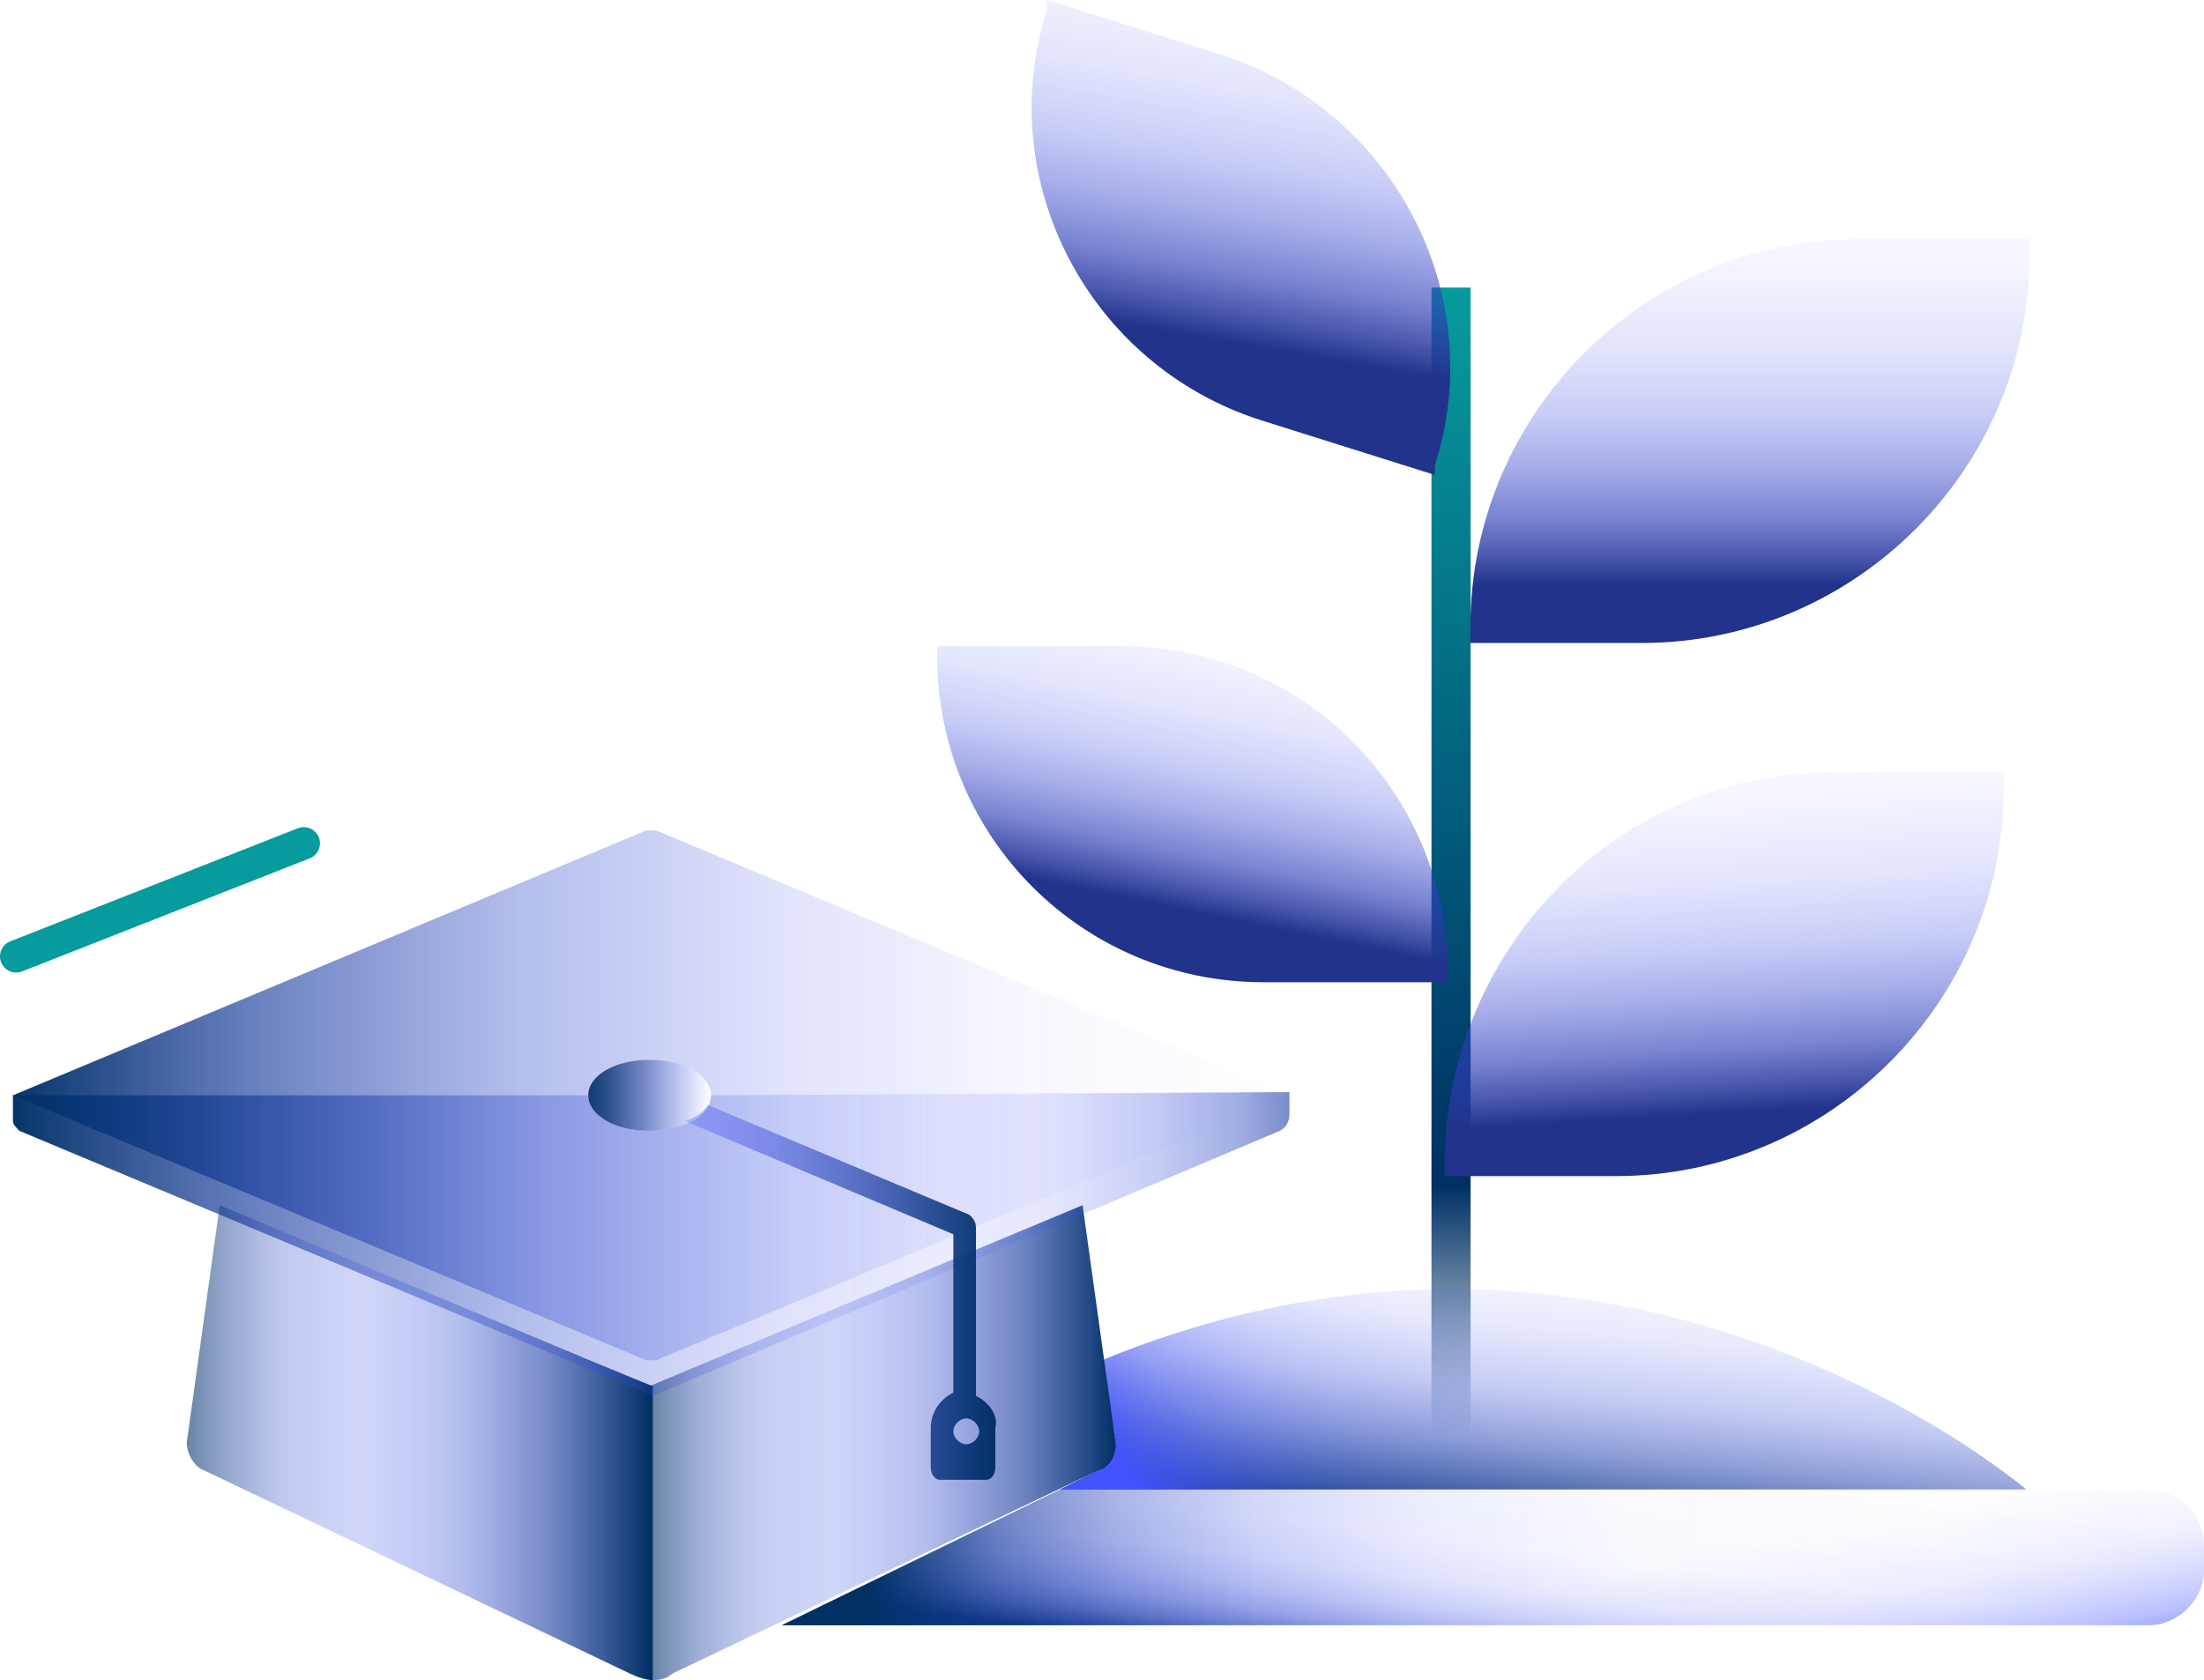
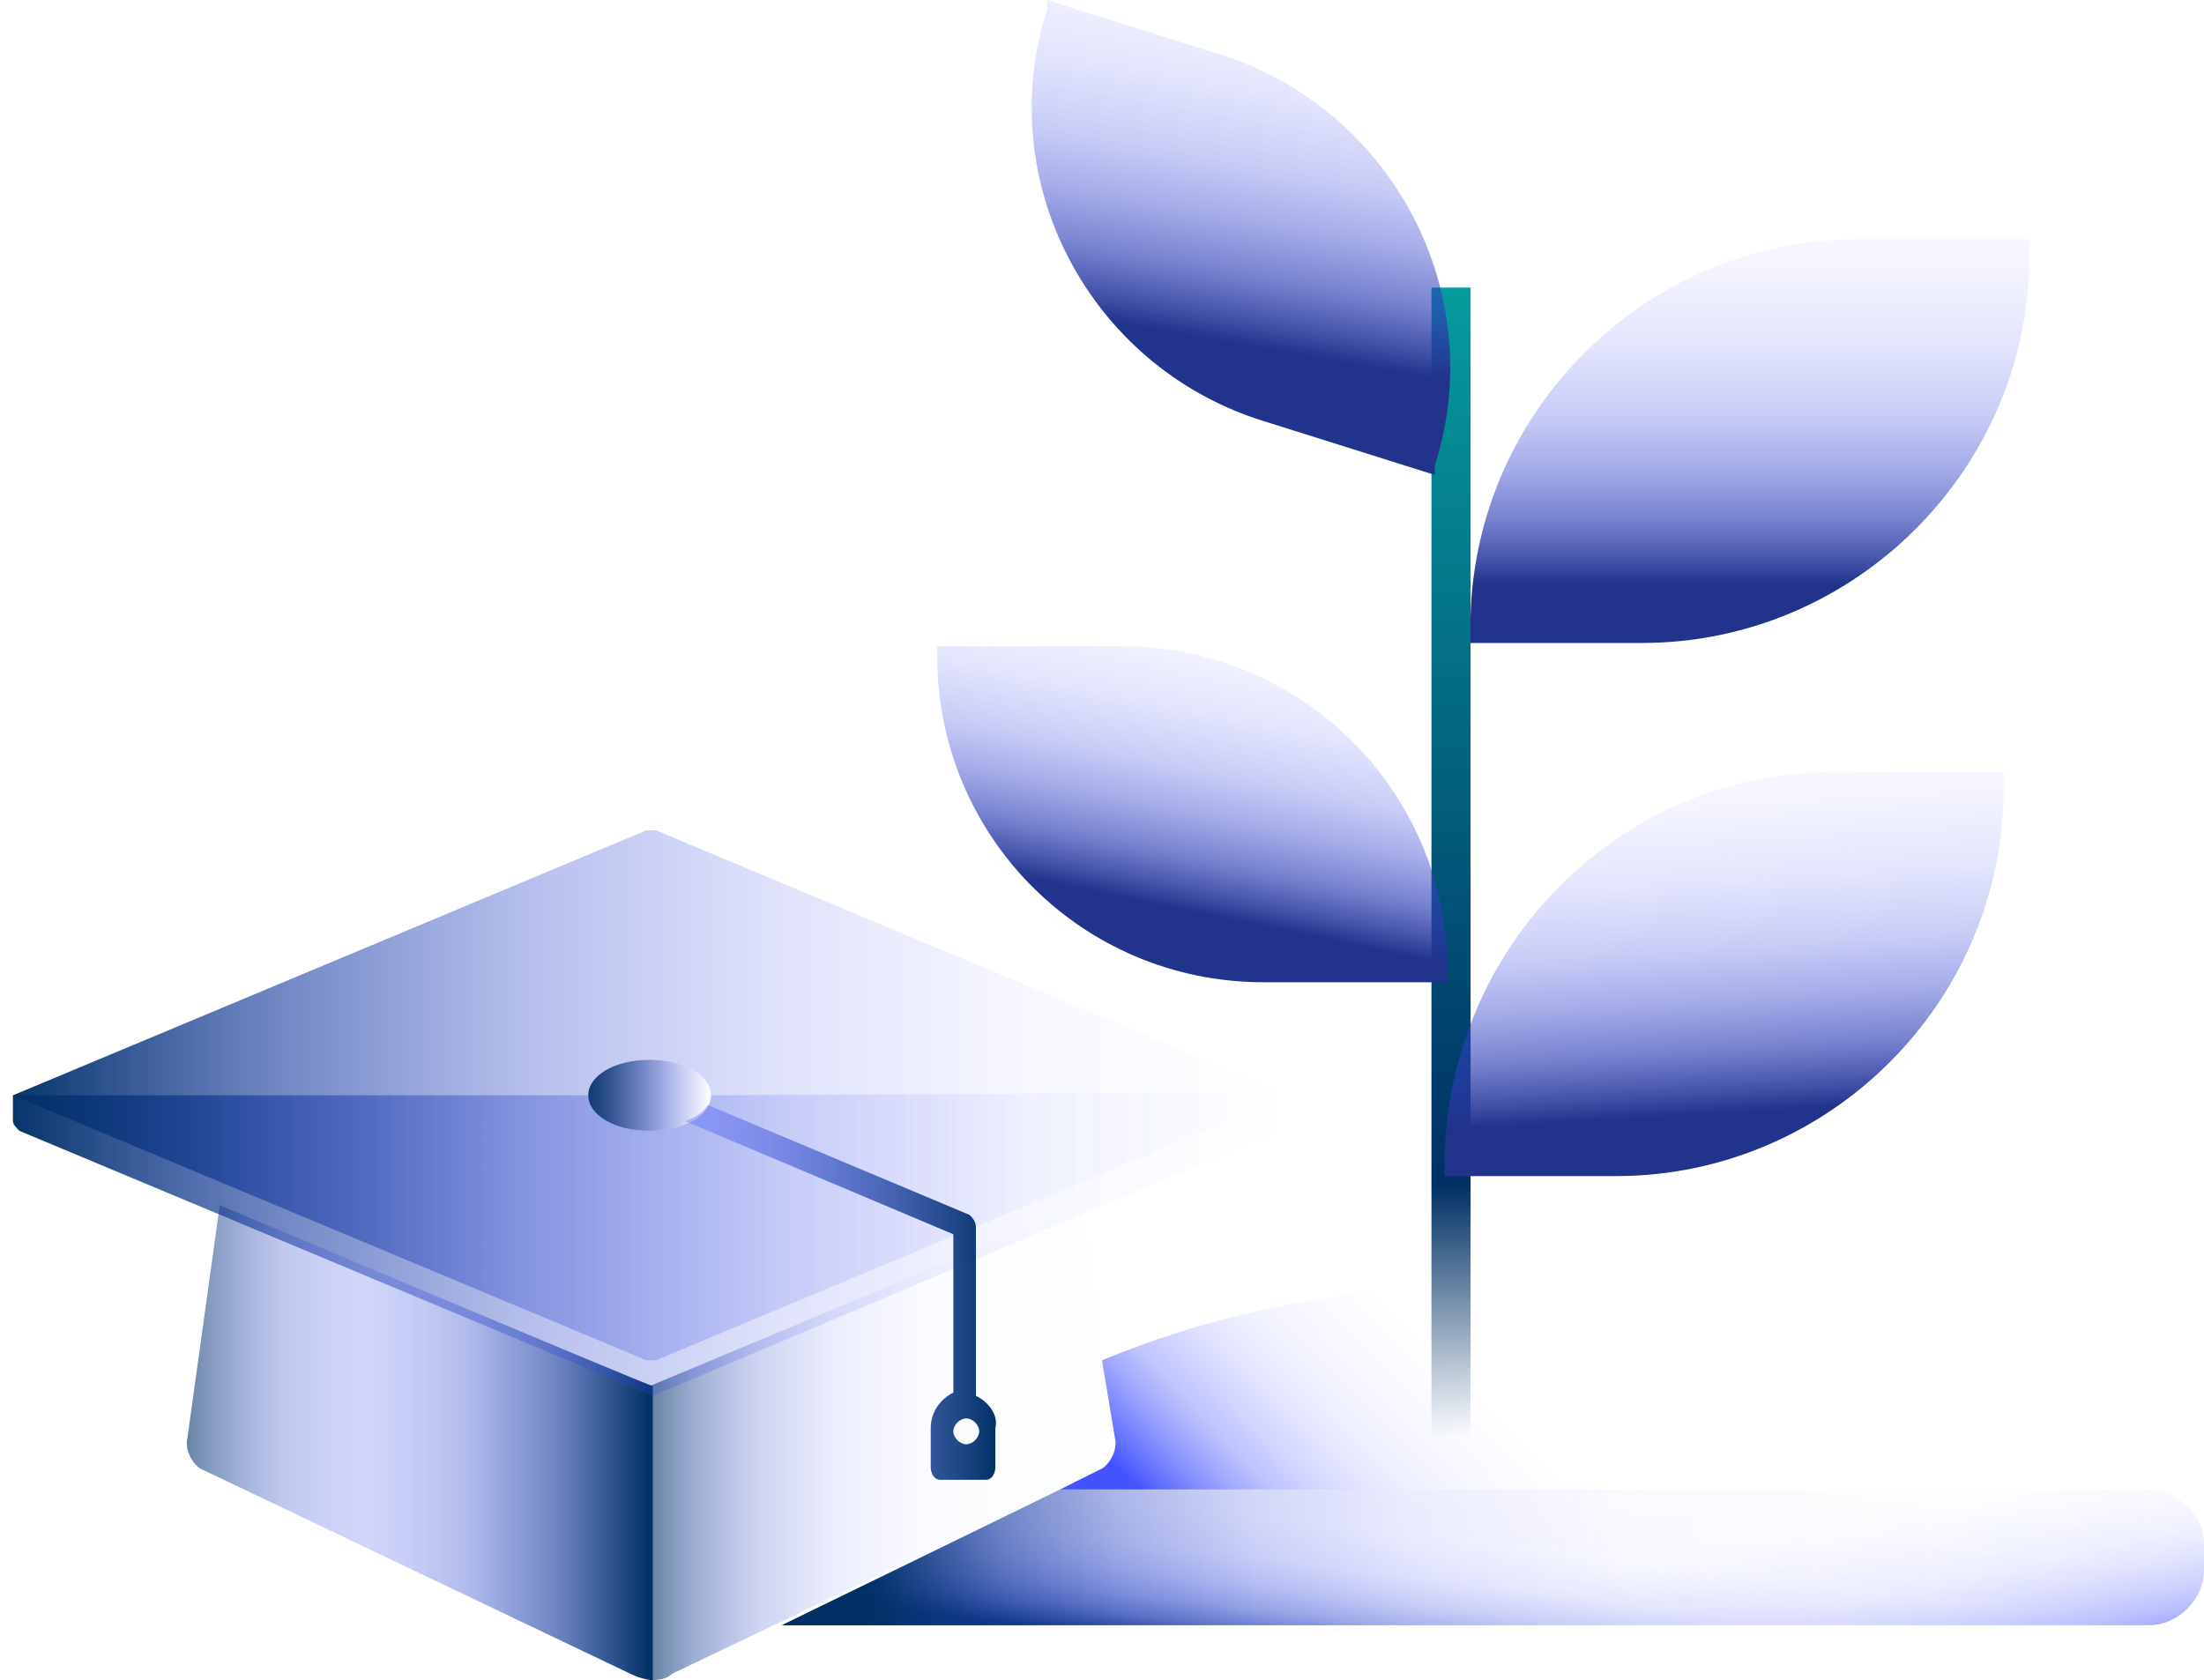
<svg xmlns="http://www.w3.org/2000/svg" version="1.1" id="Layer_2_00000076571566729329622130000014289084761693460372_" x="0px" y="0px" viewBox="0 0 68.2 52" style="enable-background:new 0 0 68.2 52;" xml:space="preserve">
  <style type="text/css">
	.st0{fill:none;stroke:url(#SVGID_1_);stroke-width:1.21;}
	.st1{fill:url(#SVGID_00000060015002874898167840000005851238936253898890_);}
	.st2{fill:url(#SVGID_00000158740329031133652740000010214069494050408591_);}
	.st3{fill:url(#SVGID_00000114055499040286041920000001959275004686339473_);}
	.st4{fill:url(#SVGID_00000140720917832860931050000009966310259843796642_);}
	.st5{fill:url(#SVGID_00000033366745415527925230000006428378962530669753_);}
	.st6{fill:url(#SVGID_00000103259447350346170520000010472528092728074665_);}
	.st7{fill:url(#SVGID_00000165937986132370554040000004688546717454623638_);}
	.st8{fill:url(#SVGID_00000178163117451674853860000013831055135271732877_);}
	.st9{fill:url(#SVGID_00000029008358394066504120000014718259417575944834_);}
	.st10{fill:url(#SVGID_00000080925212501801050770000008282932957724274336_);}
	.st11{fill:url(#SVGID_00000183228056771587047640000018416033843359600526_);}
	.st12{fill:url(#SVGID_00000049216534411995195470000008916500964173891257_);}
	.st13{fill:url(#SVGID_00000103239142135794287810000014897379999818698888_);}
	.st14{fill:url(#SVGID_00000130621126165640722810000016322164107169535897_);}
	.st15{fill:url(#SVGID_00000010272568002873611310000010042922212469044127_);}
	.st16{fill:url(#SVGID_00000086673815065083973260000014329537753887386008_);}
	.st17{fill:url(#SVGID_00000068673939368019323510000002248520739778964146_);}
	.st18{fill:url(#SVGID_00000126317932680752907640000007717017872597360270_);}
	.st19{fill:none;stroke:#069B9D;stroke-linecap:round;stroke-miterlimit:10;}
</style>
  <g id="Layer_1-2">
    <g>
      <g>
        <linearGradient id="SVGID_1_" gradientUnits="userSpaceOnUse" x1="44.9" y1="8.06" x2="44.9" y2="45.06" gradientTransform="matrix(1 0 0 -1 0 54)">
          <stop offset="4.000000e-02" style="stop-color:#003064;stop-opacity:0" />
          <stop offset="0.25" style="stop-color:#003064" />
          <stop offset="1" style="stop-color:#069B9D" />
        </linearGradient>
        <line class="st0" x1="44.9" y1="8.9" x2="44.9" y2="45.9" />
        <g>
          <linearGradient id="SVGID_00000084528531802232842540000015933155638291466631_" gradientUnits="userSpaceOnUse" x1="46.814" y1="-2.459" x2="44.534" y2="7.771" gradientTransform="matrix(1 0 0 -1 0 54)">
            <stop offset="0" style="stop-color:#4353FF" />
            <stop offset="0" style="stop-color:#4353FF;stop-opacity:0.98" />
            <stop offset="5.000000e-02" style="stop-color:#4353FF;stop-opacity:0.8" />
            <stop offset="0.1" style="stop-color:#4353FF;stop-opacity:0.63" />
            <stop offset="0.15" style="stop-color:#4353FF;stop-opacity:0.48" />
            <stop offset="0.2" style="stop-color:#4353FF;stop-opacity:0.35" />
            <stop offset="0.27" style="stop-color:#4353FF;stop-opacity:0.24" />
            <stop offset="0.34" style="stop-color:#4353FF;stop-opacity:0.15" />
            <stop offset="0.42" style="stop-color:#4353FF;stop-opacity:8.000000e-02" />
            <stop offset="0.52" style="stop-color:#4353FF;stop-opacity:4.000000e-02" />
            <stop offset="0.65" style="stop-color:#4353FF;stop-opacity:0" />
            <stop offset="1" style="stop-color:#4353FF;stop-opacity:0" />
          </linearGradient>
          <path style="fill:url(#SVGID_00000084528531802232842540000015933155638291466631_);" d="M23.4,46.1h43.1c0.9,0,1.7,0.8,1.7,1.7      v0.8c0,0.9-0.8,1.7-1.7,1.7H23.4c-0.9,0-1.7-0.8-1.7-1.7v-0.8C21.7,46.8,22.5,46.1,23.4,46.1z" />
          <linearGradient id="SVGID_00000174583430269157027220000004254067179589753006_" gradientUnits="userSpaceOnUse" x1="53.639" y1="19.57" x2="52.319" y2="41.67" gradientTransform="matrix(1 0 0 -1 0 54)">
            <stop offset="0" style="stop-color:#21338B" />
            <stop offset="3.000000e-02" style="stop-color:#25379A;stop-opacity:0.87" />
            <stop offset="9.000000e-02" style="stop-color:#2D3EB5;stop-opacity:0.64" />
            <stop offset="0.16" style="stop-color:#3444CC;stop-opacity:0.44" />
            <stop offset="0.23" style="stop-color:#394ADF;stop-opacity:0.28" />
            <stop offset="0.32" style="stop-color:#3D4EED;stop-opacity:0.15" />
            <stop offset="0.43" style="stop-color:#4050F7;stop-opacity:6.000000e-02" />
            <stop offset="0.58" style="stop-color:#4252FD;stop-opacity:1.000000e-02" />
            <stop offset="0.95" style="stop-color:#4353FF;stop-opacity:0" />
          </linearGradient>
          <path style="fill:url(#SVGID_00000174583430269157027220000004254067179589753006_);" d="M56.7,23.9H62v0.5c0,6.6-5.4,12-12,12      h-5.3v-0.5C44.8,29.3,50.1,23.9,56.7,23.9z" />
          <linearGradient id="SVGID_00000142867018414788583540000004701913405028226749_" gradientUnits="userSpaceOnUse" x1="36.279" y1="25.91" x2="40.089" y2="44.44" gradientTransform="matrix(1 0 0 -1 0 54)">
            <stop offset="0" style="stop-color:#21338B" />
            <stop offset="3.000000e-02" style="stop-color:#25379A;stop-opacity:0.87" />
            <stop offset="9.000000e-02" style="stop-color:#2D3EB5;stop-opacity:0.64" />
            <stop offset="0.16" style="stop-color:#3444CC;stop-opacity:0.44" />
            <stop offset="0.23" style="stop-color:#394ADF;stop-opacity:0.28" />
            <stop offset="0.32" style="stop-color:#3D4EED;stop-opacity:0.15" />
            <stop offset="0.43" style="stop-color:#4050F7;stop-opacity:6.000000e-02" />
            <stop offset="0.58" style="stop-color:#4252FD;stop-opacity:1.000000e-02" />
            <stop offset="0.95" style="stop-color:#4353FF;stop-opacity:0" />
          </linearGradient>
          <path style="fill:url(#SVGID_00000142867018414788583540000004701913405028226749_);" d="M44.8,30.4h-5.7      c-5.6,0-10.1-4.5-10.1-10.1v-0.3h5.7c5.6,0,10.1,4.5,10.1,10.1L44.8,30.4C44.8,30.4,44.8,30.4,44.8,30.4z" />
          <linearGradient id="SVGID_00000142893348203787316870000003736697993685337766_" gradientUnits="userSpaceOnUse" x1="54.165" y1="35.91" x2="54.165" y2="58.75" gradientTransform="matrix(1 0 0 -1 0 54)">
            <stop offset="0" style="stop-color:#21338B" />
            <stop offset="3.000000e-02" style="stop-color:#25379A;stop-opacity:0.87" />
            <stop offset="9.000000e-02" style="stop-color:#2D3EB5;stop-opacity:0.64" />
            <stop offset="0.16" style="stop-color:#3444CC;stop-opacity:0.44" />
            <stop offset="0.23" style="stop-color:#394ADF;stop-opacity:0.28" />
            <stop offset="0.32" style="stop-color:#3D4EED;stop-opacity:0.15" />
            <stop offset="0.43" style="stop-color:#4050F7;stop-opacity:6.000000e-02" />
            <stop offset="0.58" style="stop-color:#4252FD;stop-opacity:1.000000e-02" />
            <stop offset="0.95" style="stop-color:#4353FF;stop-opacity:0" />
          </linearGradient>
          <path style="fill:url(#SVGID_00000142893348203787316870000003736697993685337766_);" d="M57.5,7.4h5.3v0.5c0,6.6-5.4,12-12,12      h-5.3v-0.5C45.5,12.8,50.9,7.4,57.5,7.4z" />
          <linearGradient id="SVGID_00000092427508671932437230000000738514308001243321_" gradientUnits="userSpaceOnUse" x1="1203.495" y1="1648.314" x2="1200.365" y2="1672.214" gradientTransform="matrix(0.954 0.3 0.3 -0.954 -1605.046 1221.967)">
            <stop offset="0" style="stop-color:#21338B" />
            <stop offset="3.000000e-02" style="stop-color:#25379A;stop-opacity:0.87" />
            <stop offset="9.000000e-02" style="stop-color:#2D3EB5;stop-opacity:0.64" />
            <stop offset="0.16" style="stop-color:#3444CC;stop-opacity:0.44" />
            <stop offset="0.23" style="stop-color:#394ADF;stop-opacity:0.28" />
            <stop offset="0.32" style="stop-color:#3D4EED;stop-opacity:0.15" />
            <stop offset="0.43" style="stop-color:#4050F7;stop-opacity:6.000000e-02" />
            <stop offset="0.58" style="stop-color:#4252FD;stop-opacity:1.000000e-02" />
            <stop offset="0.95" style="stop-color:#4353FF;stop-opacity:0" />
          </linearGradient>
          <path style="fill:url(#SVGID_00000092427508671932437230000000738514308001243321_);" d="M44.4,14.7L39,13      c-5.3-1.7-8.3-7.4-6.6-12.7L32.4,0l5.4,1.7c5.3,1.7,8.3,7.4,6.6,12.7L44.4,14.7C44.4,14.7,44.4,14.7,44.4,14.7z" />
          <linearGradient id="SVGID_00000076592508909447412410000017424003076868500359_" gradientUnits="userSpaceOnUse" x1="47.664" y1="6.541" x2="48.804" y2="18.021" gradientTransform="matrix(1 0 0 -1 0 54)">
            <stop offset="0" style="stop-color:#003064" />
            <stop offset="8.000000e-02" style="stop-color:#0D3783;stop-opacity:0.8" />
            <stop offset="0.23" style="stop-color:#2041B0;stop-opacity:0.51" />
            <stop offset="0.38" style="stop-color:#3049D3;stop-opacity:0.28" />
            <stop offset="0.55" style="stop-color:#3A4EEB;stop-opacity:0.12" />
            <stop offset="0.74" style="stop-color:#4151FA;stop-opacity:3.000000e-02" />
            <stop offset="1" style="stop-color:#4353FF;stop-opacity:0" />
          </linearGradient>
-           <path style="fill:url(#SVGID_00000076592508909447412410000017424003076868500359_);" d="M34.5,44.5c0.1,0.4-0.2,0.9-0.5,1      l-1.2,0.6h29.9c0,0-7.2-6.2-17.8-6.2c-4.2,0-7.9,1-10.8,2.2L34.5,44.5z" />
          <linearGradient id="SVGID_00000023269849789653958570000008927043632810698653_" gradientUnits="userSpaceOnUse" x1="45.891" y1="1.94" x2="47.191" y2="12.43" gradientTransform="matrix(1 0 0 -1 0 54)">
            <stop offset="0" style="stop-color:#003064" />
            <stop offset="2.000000e-02" style="stop-color:#083476;stop-opacity:0.88" />
            <stop offset="7.000000e-02" style="stop-color:#1A3DA0;stop-opacity:0.61" />
            <stop offset="0.13" style="stop-color:#2945C3;stop-opacity:0.38" />
            <stop offset="0.2" style="stop-color:#344BDE;stop-opacity:0.21" />
            <stop offset="0.28" style="stop-color:#3D4FF1;stop-opacity:9.000000e-02" />
            <stop offset="0.4" style="stop-color:#4152FB;stop-opacity:2.000000e-02" />
            <stop offset="0.7" style="stop-color:#4353FF;stop-opacity:0" />
          </linearGradient>
          <path style="fill:url(#SVGID_00000023269849789653958570000008927043632810698653_);" d="M66.5,46.1H32.8l-8.6,4.2h42.3      c0.9,0,1.7-0.8,1.7-1.7v-0.8C68.2,46.8,67.5,46.1,66.5,46.1L66.5,46.1z" />
          <linearGradient id="SVGID_00000096028451018802563690000012203530848765393072_" gradientUnits="userSpaceOnUse" x1="26.79" y1="5.84" x2="68.18" y2="5.84" gradientTransform="matrix(1 0 0 -1 0 54)">
            <stop offset="0" style="stop-color:#003064" />
            <stop offset="3.000000e-02" style="stop-color:#083476;stop-opacity:0.88" />
            <stop offset="0.1" style="stop-color:#1A3DA0;stop-opacity:0.61" />
            <stop offset="0.19" style="stop-color:#2945C3;stop-opacity:0.38" />
            <stop offset="0.29" style="stop-color:#344BDE;stop-opacity:0.21" />
            <stop offset="0.41" style="stop-color:#3D4FF1;stop-opacity:9.000000e-02" />
            <stop offset="0.57" style="stop-color:#4152FB;stop-opacity:2.000000e-02" />
            <stop offset="1" style="stop-color:#4353FF;stop-opacity:0" />
          </linearGradient>
          <path style="fill:url(#SVGID_00000096028451018802563690000012203530848765393072_);" d="M66.5,46.1H32.8l-8.6,4.2h42.3      c0.9,0,1.7-0.8,1.7-1.7v-0.8C68.2,46.8,67.5,46.1,66.5,46.1L66.5,46.1z" />
          <linearGradient id="SVGID_00000110471680295619704770000011948705306191488424_" gradientUnits="userSpaceOnUse" x1="40.657" y1="2.364" x2="51.197" y2="12.584" gradientTransform="matrix(1 0 0 -1 0 54)">
            <stop offset="0" style="stop-color:#4353FF" />
            <stop offset="0" style="stop-color:#4353FF;stop-opacity:0.98" />
            <stop offset="5.000000e-02" style="stop-color:#4353FF;stop-opacity:0.8" />
            <stop offset="0.1" style="stop-color:#4353FF;stop-opacity:0.63" />
            <stop offset="0.15" style="stop-color:#4353FF;stop-opacity:0.48" />
            <stop offset="0.2" style="stop-color:#4353FF;stop-opacity:0.35" />
            <stop offset="0.27" style="stop-color:#4353FF;stop-opacity:0.24" />
            <stop offset="0.34" style="stop-color:#4353FF;stop-opacity:0.15" />
            <stop offset="0.42" style="stop-color:#4353FF;stop-opacity:8.000000e-02" />
            <stop offset="0.52" style="stop-color:#4353FF;stop-opacity:4.000000e-02" />
            <stop offset="0.65" style="stop-color:#4353FF;stop-opacity:0" />
            <stop offset="1" style="stop-color:#4353FF;stop-opacity:0" />
          </linearGradient>
          <path style="fill:url(#SVGID_00000110471680295619704770000011948705306191488424_);" d="M34.5,44.5c0.1,0.4-0.2,0.9-0.5,1      l-1.2,0.6h29.9c0,0-7.2-6.2-17.8-6.2c-4.2,0-7.9,1-10.8,2.2L34.5,44.5z" />
        </g>
      </g>
      <g>
        <g>
          <linearGradient id="SVGID_00000167384358058186677210000010471072242211567802_" gradientUnits="userSpaceOnUse" x1="5.72" y1="9.325" x2="20.13" y2="9.325" gradientTransform="matrix(1 0 0 -1 0 54)">
            <stop offset="0" style="stop-color:#4353FF;stop-opacity:0" />
            <stop offset="0.2" style="stop-color:#4051F8;stop-opacity:4.000000e-02" />
            <stop offset="0.4" style="stop-color:#384DE6;stop-opacity:0.16" />
            <stop offset="0.6" style="stop-color:#2B46C8;stop-opacity:0.35" />
            <stop offset="0.8" style="stop-color:#183C9D;stop-opacity:0.63" />
            <stop offset="0.99" style="stop-color:#013066;stop-opacity:0.98" />
            <stop offset="1" style="stop-color:#003064" />
          </linearGradient>
          <path style="fill:url(#SVGID_00000167384358058186677210000010471072242211567802_);" d="M6.8,37.3l-1,7.2      c-0.1,0.4,0.2,0.9,0.5,1l13.2,6.3c0.2,0.1,0.5,0.2,0.7,0.2v-9.1C20.1,42.9,6.8,37.3,6.8,37.3z" />
          <linearGradient id="SVGID_00000058574204163222254430000006257602680175691963_" gradientUnits="userSpaceOnUse" x1="20.13" y1="9.315" x2="34.54" y2="9.315" gradientTransform="matrix(1 0 0 -1 0 54)">
            <stop offset="0" style="stop-color:#4353FF;stop-opacity:0" />
            <stop offset="0.2" style="stop-color:#4051F8;stop-opacity:4.000000e-02" />
            <stop offset="0.4" style="stop-color:#384DE6;stop-opacity:0.16" />
            <stop offset="0.6" style="stop-color:#2B46C8;stop-opacity:0.35" />
            <stop offset="0.8" style="stop-color:#183C9D;stop-opacity:0.63" />
            <stop offset="0.99" style="stop-color:#013066;stop-opacity:0.98" />
            <stop offset="1" style="stop-color:#003064" />
          </linearGradient>
-           <path style="fill:url(#SVGID_00000058574204163222254430000006257602680175691963_);" d="M34.5,44.5l-1-7.2l-13.4,5.6V52      c0.2,0,0.5,0,0.7-0.2L34,45.5C34.4,45.4,34.6,44.9,34.5,44.5z" />
          <linearGradient id="SVGID_00000173879866063512055270000002021528523945494401_" gradientUnits="userSpaceOnUse" x1="20.13" y1="9.315" x2="34.54" y2="9.315" gradientTransform="matrix(1 0 0 -1 0 54)">
            <stop offset="0" style="stop-color:#003064;stop-opacity:0.6" />
            <stop offset="9.000000e-02" style="stop-color:#133A91;stop-opacity:0.42" />
            <stop offset="0.23" style="stop-color:#2845C2;stop-opacity:0.23" />
            <stop offset="0.39" style="stop-color:#374DE5;stop-opacity:0.1" />
            <stop offset="0.6" style="stop-color:#4051F9;stop-opacity:2.000000e-02" />
            <stop offset="1" style="stop-color:#4353FF;stop-opacity:0" />
          </linearGradient>
          <path style="fill:url(#SVGID_00000173879866063512055270000002021528523945494401_);" d="M34.5,44.5l-1-7.2l-13.4,5.6V52      c0.2,0,0.5,0,0.7-0.2L34,45.5C34.4,45.4,34.6,44.9,34.5,44.5z" />
          <g>
            <linearGradient id="SVGID_00000033341271354740439300000016159933790730614158_" gradientUnits="userSpaceOnUse" x1="18.25" y1="20.12" x2="22.02" y2="20.12" gradientTransform="matrix(1 0 0 -1 0 54)">
              <stop offset="0" style="stop-color:#133C74" />
              <stop offset="0.16" style="stop-color:#183E81;stop-opacity:0.9" />
              <stop offset="0.45" style="stop-color:#2544A6;stop-opacity:0.63" />
              <stop offset="0.83" style="stop-color:#3B4FE1;stop-opacity:0.2" />
              <stop offset="1" style="stop-color:#4654FD;stop-opacity:0" />
            </linearGradient>
            <path style="fill:url(#SVGID_00000033341271354740439300000016159933790730614158_);" d="M22,33.9c0,0.6-0.8,1.1-1.9,1.1       s-1.9-0.5-1.9-1.1s0.8-1.1,1.9-1.1S22,33.3,22,33.9z" />
            <linearGradient id="SVGID_00000044175325704493424210000000070061246017800364_" gradientUnits="userSpaceOnUse" x1="16.17" y1="15.495" x2="43.1" y2="15.495" gradientTransform="matrix(1 0 0 -1 0 54)">
              <stop offset="0.21" style="stop-color:#4353FF;stop-opacity:0" />
              <stop offset="0.46" style="stop-color:#4152FB;stop-opacity:2.000000e-02" />
              <stop offset="0.61" style="stop-color:#3B4FEE;stop-opacity:0.11" />
              <stop offset="0.72" style="stop-color:#324AD8;stop-opacity:0.25" />
              <stop offset="0.83" style="stop-color:#2543B9;stop-opacity:0.45" />
              <stop offset="0.92" style="stop-color:#143A92;stop-opacity:0.7" />
              <stop offset="1" style="stop-color:#003064" />
            </linearGradient>
-             <path style="fill:url(#SVGID_00000044175325704493424210000000070061246017800364_);" d="M22,33.9c0,0.6-0.8,1.1-1.9,1.1       s-1.9-0.5-1.9-1.1H0.4v0.8c0,0.1,0.1,0.2,0.2,0.3l19.6,8.2L39.6,35c0.2-0.1,0.3-0.3,0.3-0.5v-0.7L22,33.9L22,33.9z" />
            <linearGradient id="SVGID_00000128461662082603256810000002501422519718374335_" gradientUnits="userSpaceOnUse" x1="0.38" y1="20.125" x2="39.89" y2="20.125" gradientTransform="matrix(1 0 0 -1 0 54)">
              <stop offset="0" style="stop-color:#003064" />
              <stop offset="0" style="stop-color:#013066;stop-opacity:0.98" />
              <stop offset="0.2" style="stop-color:#183C9D;stop-opacity:0.63" />
              <stop offset="0.4" style="stop-color:#2B46C8;stop-opacity:0.35" />
              <stop offset="0.6" style="stop-color:#384DE6;stop-opacity:0.16" />
              <stop offset="0.8" style="stop-color:#4051F8;stop-opacity:4.000000e-02" />
              <stop offset="1" style="stop-color:#4353FF;stop-opacity:0" />
            </linearGradient>
            <path style="fill:url(#SVGID_00000128461662082603256810000002501422519718374335_);" d="M20.3,25.7c-0.1,0-0.2,0-0.3,0       L0.4,33.9L20,42.1c0.1,0,0.2,0,0.3,0l19.6-8.2L20.3,25.7L20.3,25.7z M20.1,35c-1,0-1.9-0.5-1.9-1.1s0.8-1.1,1.9-1.1       s1.9,0.5,1.9,1.1S21.2,35,20.1,35z" />
            <linearGradient id="SVGID_00000009561993785645160810000000977977018435334017_" gradientUnits="userSpaceOnUse" x1="0.38" y1="15.495" x2="39.88" y2="15.495" gradientTransform="matrix(1 0 0 -1 0 54)">
              <stop offset="0" style="stop-color:#003064" />
              <stop offset="0" style="stop-color:#013066;stop-opacity:0.98" />
              <stop offset="0.2" style="stop-color:#183C9D;stop-opacity:0.63" />
              <stop offset="0.4" style="stop-color:#2B46C8;stop-opacity:0.35" />
              <stop offset="0.6" style="stop-color:#384DE6;stop-opacity:0.16" />
              <stop offset="0.8" style="stop-color:#4051F8;stop-opacity:4.000000e-02" />
              <stop offset="1" style="stop-color:#4353FF;stop-opacity:0" />
            </linearGradient>
            <path style="fill:url(#SVGID_00000009561993785645160810000000977977018435334017_);" d="M22,33.9c0,0.6-0.8,1.1-1.9,1.1       s-1.9-0.5-1.9-1.1H0.4v0.8c0,0.1,0.1,0.2,0.2,0.3l19.6,8.2L39.6,35c0.2-0.1,0.3-0.3,0.3-0.5v-0.7L22,33.9L22,33.9z" />
          </g>
          <linearGradient id="SVGID_00000083062952828274075320000007786372232151400347_" gradientUnits="userSpaceOnUse" x1="21.24" y1="13.925" x2="30.9" y2="13.925" gradientTransform="matrix(1 0 0 -1 0 54)">
            <stop offset="0" style="stop-color:#4353FF;stop-opacity:0.3" />
            <stop offset="1" style="stop-color:#003064" />
          </linearGradient>
          <path style="fill:url(#SVGID_00000083062952828274075320000007786372232151400347_);" d="M30.2,43.2V38c0-0.2-0.1-0.3-0.2-0.4      l-8.1-3.4c-0.1,0.2-0.4,0.4-0.7,0.5l8.3,3.5v4.9c-0.4,0.2-0.7,0.6-0.7,1.1v1.2c0,0.2,0.1,0.4,0.3,0.4h1.4c0.2,0,0.3-0.2,0.3-0.4      v-1.2C30.9,43.8,30.6,43.4,30.2,43.2L30.2,43.2z M29.9,44.7c-0.2,0-0.4-0.2-0.4-0.4s0.2-0.4,0.4-0.4s0.4,0.2,0.4,0.4      S30.1,44.7,29.9,44.7z" />
          <linearGradient id="SVGID_00000005956965409357116440000012116524186489144708_" gradientUnits="userSpaceOnUse" x1="5.72" y1="9.325" x2="20.13" y2="9.325" gradientTransform="matrix(1 0 0 -1 0 54)">
            <stop offset="0" style="stop-color:#003064;stop-opacity:0.6" />
            <stop offset="7.000000e-02" style="stop-color:#0E3786;stop-opacity:0.47" />
            <stop offset="0.21" style="stop-color:#2543BB;stop-opacity:0.26" />
            <stop offset="0.37" style="stop-color:#364CE1;stop-opacity:0.11" />
            <stop offset="0.55" style="stop-color:#4051F8;stop-opacity:3.000000e-02" />
            <stop offset="0.84" style="stop-color:#4353FF;stop-opacity:0" />
          </linearGradient>
          <path style="fill:url(#SVGID_00000005956965409357116440000012116524186489144708_);" d="M6.8,37.3l-1,7.2      c-0.1,0.4,0.2,0.9,0.5,1l13.2,6.3c0.2,0.1,0.5,0.2,0.7,0.2v-9.1C20.1,42.9,6.8,37.3,6.8,37.3z" />
        </g>
-         <line class="st19" x1="9.4" y1="26.1" x2="0.5" y2="29.6" />
      </g>
    </g>
  </g>
</svg>